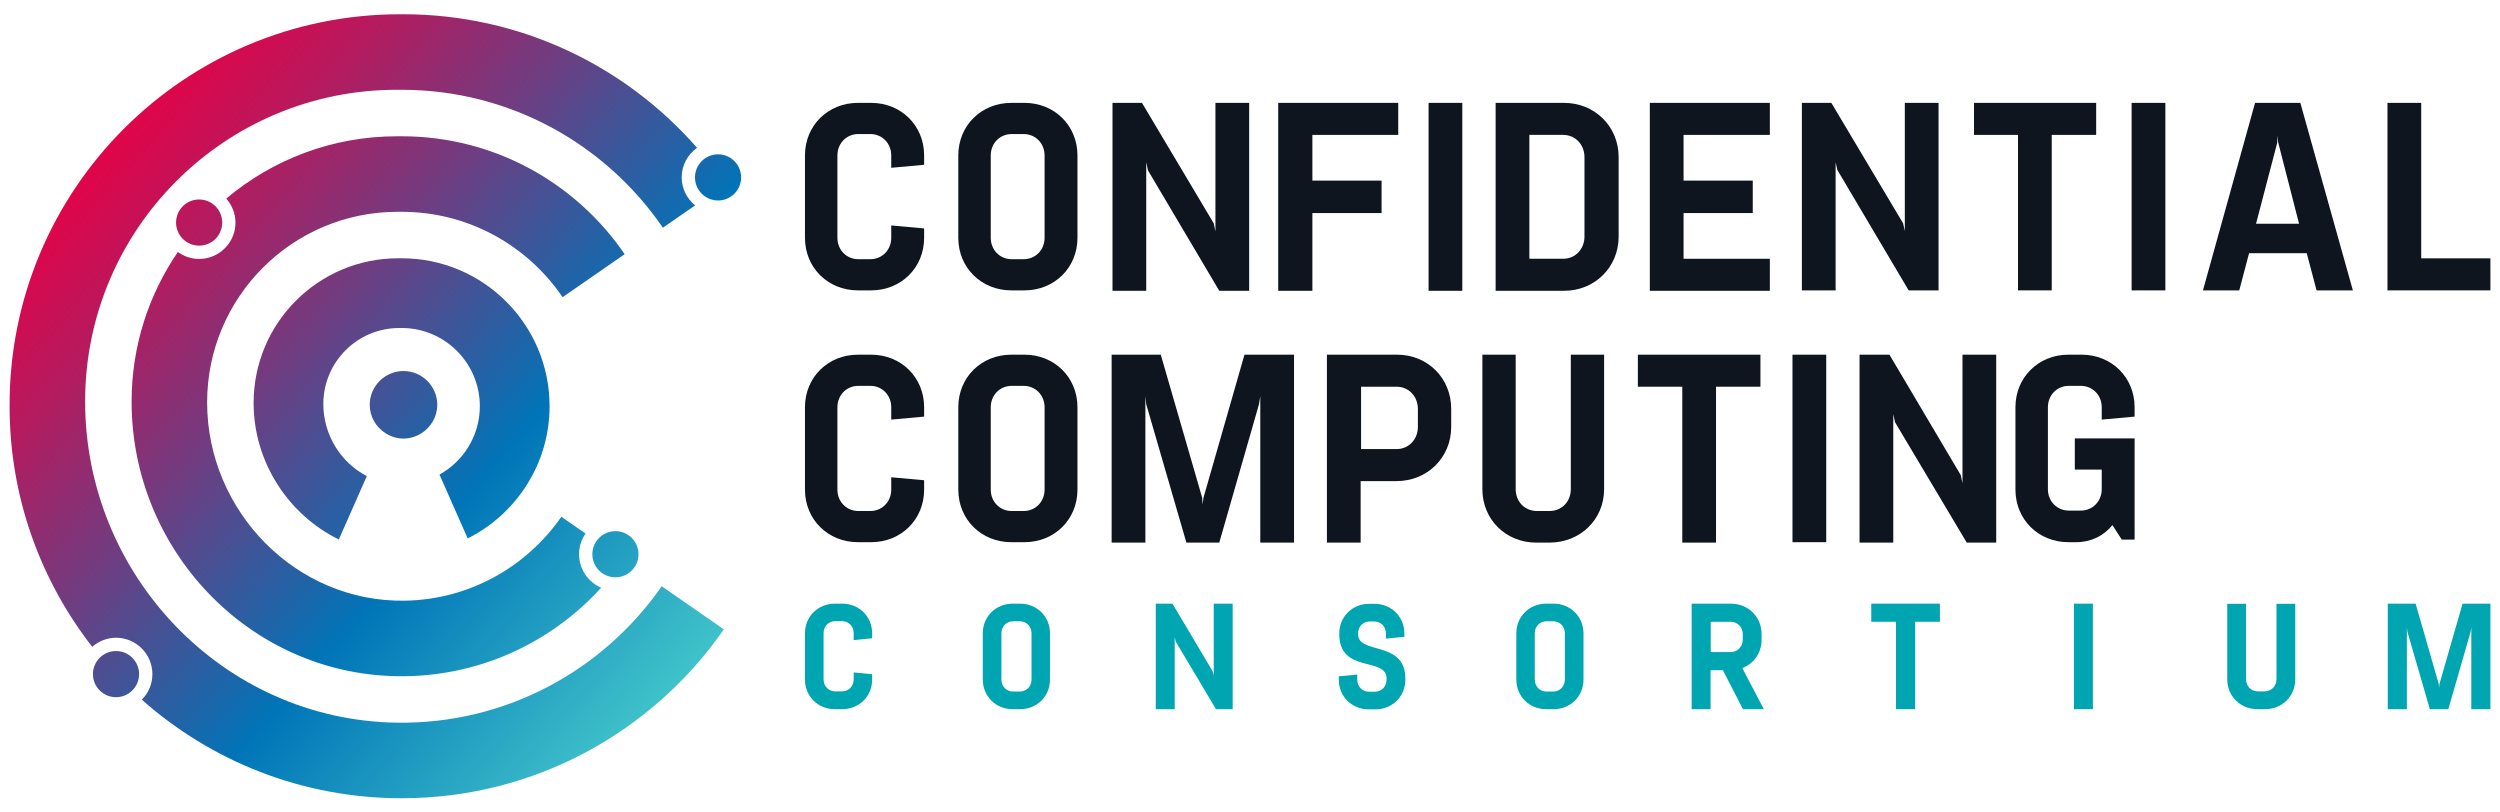
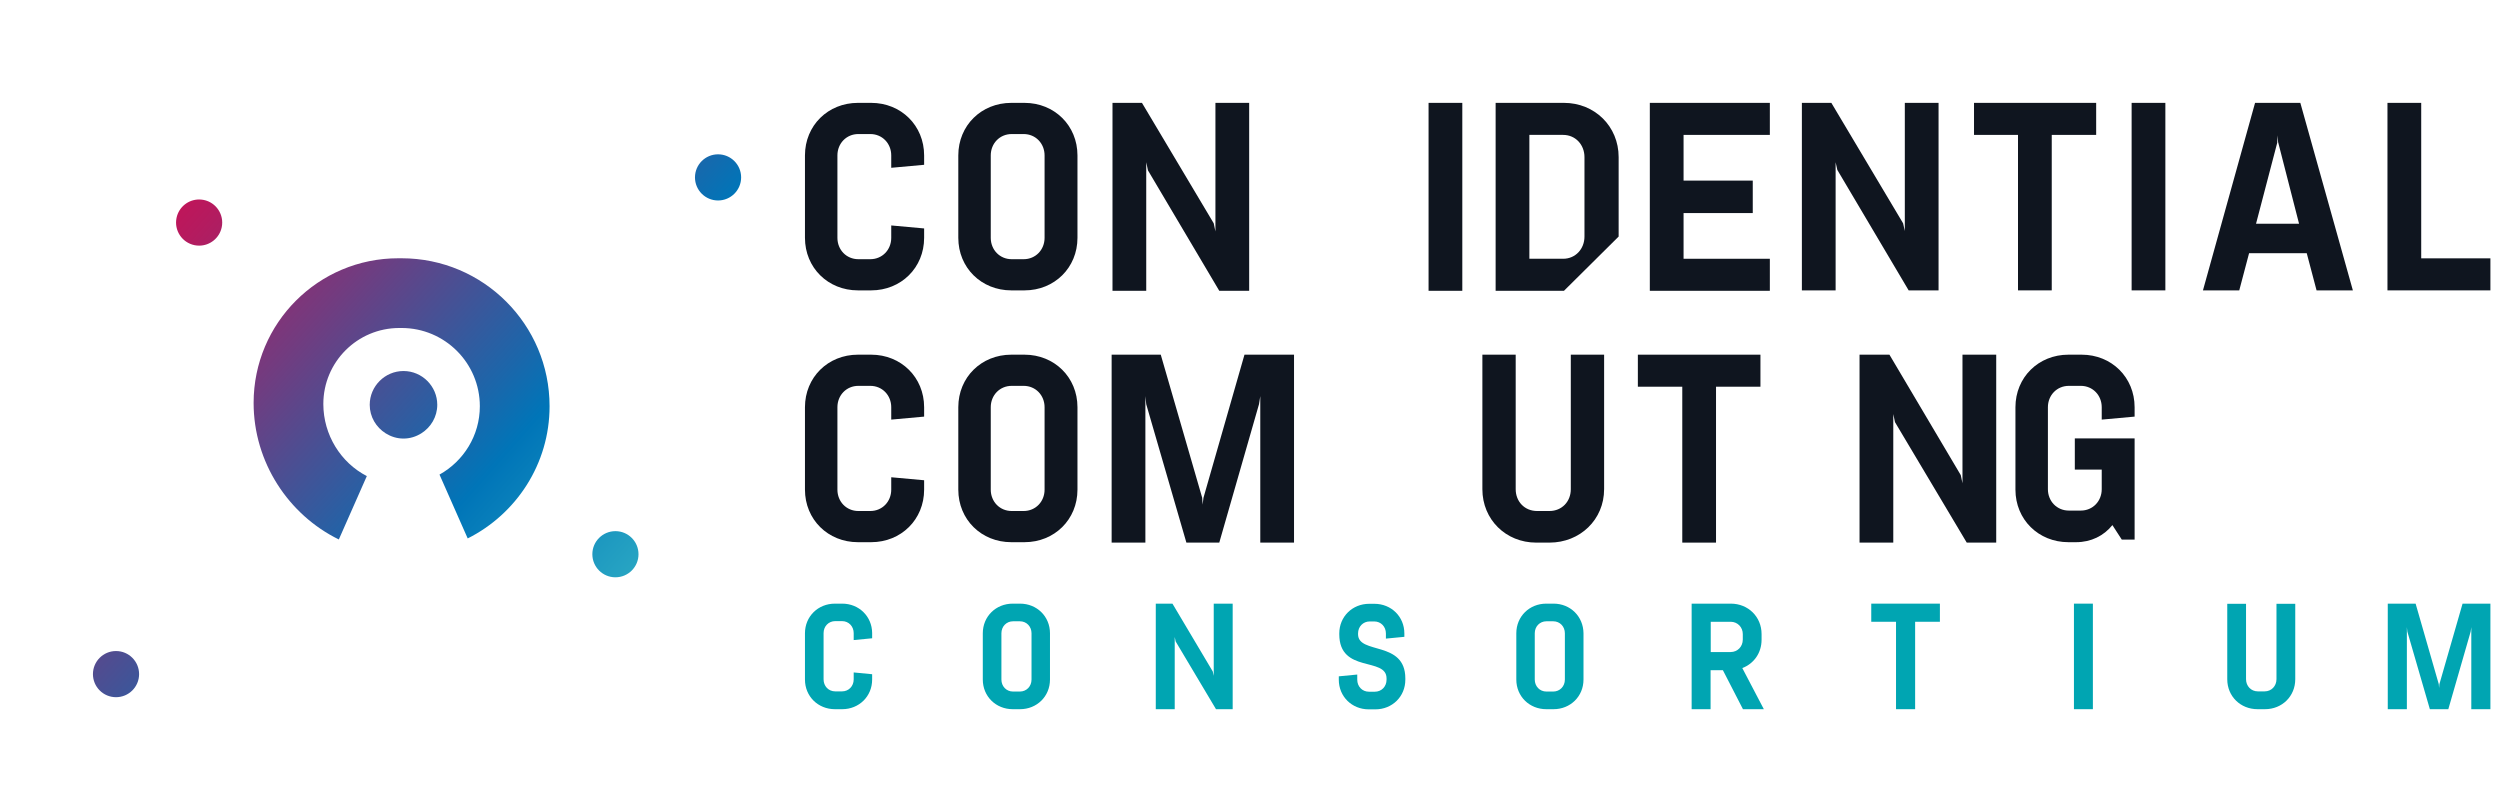
<svg xmlns="http://www.w3.org/2000/svg" xmlns:xlink="http://www.w3.org/1999/xlink" id="Layer_1" version="1.1" viewBox="0 0 1000 325">
  <defs>
    <style>
      .st0 {
        fill: url(#linear-gradient2);
      }

      .st1 {
        fill: url(#linear-gradient1);
      }

      .st2 {
        fill: url(#linear-gradient3);
      }

      .st3 {
        fill: url(#linear-gradient6);
      }

      .st4 {
        fill: url(#linear-gradient7);
      }

      .st5 {
        fill: url(#linear-gradient5);
      }

      .st6 {
        fill: url(#linear-gradient4);
      }

      .st7 {
        fill: url(#linear-gradient);
      }

      .st8 {
        fill: #0f151f;
      }

      .st9 {
        fill: #00a5b2;
      }
    </style>
    <linearGradient id="linear-gradient" x1="32.255" y1="48.682" x2="276.547" y2="264.94" gradientUnits="userSpaceOnUse">
      <stop offset="0" stop-color="#eb0045" />
      <stop offset=".067" stop-color="#db074c" />
      <stop offset=".196" stop-color="#b41b5f" />
      <stop offset=".374" stop-color="#733b7f" />
      <stop offset=".592" stop-color="#1c66aa" />
      <stop offset=".659" stop-color="#0075b8" />
      <stop offset="1" stop-color="#3fc1c9" />
    </linearGradient>
    <linearGradient id="linear-gradient1" x1="32.304" y1="48.626" x2="276.596" y2="264.884" xlink:href="#linear-gradient" />
    <linearGradient id="linear-gradient2" x1="32.335" y1="48.592" x2="276.626" y2="264.85" xlink:href="#linear-gradient" />
    <linearGradient id="linear-gradient3" x1="32.806" y1="48.06" x2="277.097" y2="264.318" xlink:href="#linear-gradient" />
    <linearGradient id="linear-gradient4" x1="-71.194" y1="165.541" x2="173.098" y2="381.799" xlink:href="#linear-gradient" />
    <linearGradient id="linear-gradient5" x1="33.057" y1="47.776" x2="277.349" y2="264.034" xlink:href="#linear-gradient" />
    <linearGradient id="linear-gradient6" x1="133.22" y1="-65.371" x2="377.511" y2="150.887" xlink:href="#linear-gradient" />
    <linearGradient id="linear-gradient7" x1="40.374" y1="39.511" x2="284.665" y2="255.769" xlink:href="#linear-gradient" />
  </defs>
  <g>
    <path class="st8" d="M343.17,116.15h5.296c11.96,0,21.186-9.055,21.186-21.015v-3.759l-13.156-1.196v4.955c0,4.784-3.588,8.543-8.372,8.543h-4.784c-4.784,0-8.372-3.759-8.372-8.543v-32.974c0-4.784,3.588-8.543,8.372-8.543h4.784c4.784,0,8.372,3.759,8.372,8.543v4.955l13.156-1.196v-3.759c0-11.96-9.226-21.015-21.186-21.015h-5.296c-11.96,0-21.186,9.055-21.186,21.015v32.974c0,11.96,9.226,21.015,21.186,21.015v-0Z" />
    <path class="st8" d="M409.802,41.147h-5.296c-11.96,0-21.186,9.055-21.186,21.015v32.974c0,11.96,9.226,21.015,21.186,21.015h5.296c11.96,0,21.186-9.055,21.186-21.015v-32.974c0-11.96-9.226-21.015-21.186-21.015ZM417.832,95.136c0,4.784-3.588,8.543-8.372,8.543h-4.784c-4.784,0-8.372-3.759-8.372-8.543v-32.974c0-4.784,3.588-8.543,8.372-8.543h4.784c4.784,0,8.372,3.759,8.372,8.543v32.974Z" />
    <polygon class="st8" points="458.494 64.895 459.178 68.141 487.71 116.321 499.669 116.321 499.669 41.147 486.172 41.147 486.172 92.573 485.489 89.327 456.786 41.147 444.997 41.147 444.997 116.321 458.494 116.321 458.494 64.895" />
-     <polygon class="st8" points="511.287 116.321 524.955 116.321 524.955 85.226 552.633 85.226 552.633 72.241 524.955 72.241 524.955 53.96 559.296 53.96 559.296 41.147 511.287 41.147 511.287 116.321" />
    <rect class="st8" x="571.427" y="41.147" width="13.497" height="75.174" />
-     <path class="st8" d="M647.456,94.623v-31.778c0-12.301-9.568-21.698-21.869-21.698h-27.336v75.174h27.336c12.301,0,21.869-9.397,21.869-21.698ZM611.748,103.507v-49.547h13.497c4.955,0,8.543,3.93,8.543,8.884v31.778c0,4.955-3.588,8.884-8.543,8.884l-13.497 0Z" />
+     <path class="st8" d="M647.456,94.623v-31.778c0-12.301-9.568-21.698-21.869-21.698h-27.336v75.174h27.336ZM611.748,103.507v-49.547h13.497c4.955,0,8.543,3.93,8.543,8.884v31.778c0,4.955-3.588,8.884-8.543,8.884l-13.497 0Z" />
    <polygon class="st8" points="659.928 116.321 707.937 116.321 707.937 103.507 673.425 103.507 673.425 85.226 701.103 85.226 701.103 72.241 673.425 72.241 673.425 53.96 707.937 53.96 707.937 41.147 659.928 41.147 659.928 116.321" />
    <polygon class="st8" points="734.248 64.895 734.931 67.97 763.463 116.15 775.423 116.15 775.423 41.147 761.926 41.147 761.926 92.402 761.242 89.327 732.539 41.147 720.751 41.147 720.751 116.15 734.248 116.15 734.248 64.895" />
    <polygon class="st8" points="789.604 53.96 807.201 53.96 807.201 116.15 820.698 116.15 820.698 53.96 838.467 53.96 838.467 41.147 789.604 41.147 789.604 53.96" />
    <rect class="st8" x="852.648" y="41.147" width="13.497" height="75.004" />
    <path class="st8" d="M902.023,41.147l-20.844,75.004h14.522l3.93-14.864h23.065l3.93,14.864h14.522l-21.015-75.004h-18.11ZM902.365,89.668l8.543-32.633v-2.904l.342,2.734,8.372,32.633h-17.256l-0.0.171Z" />
    <polygon class="st8" points="968.484 41.147 954.987 41.147 954.987 116.15 996.162 116.15 996.162 103.336 968.484 103.336 968.484 41.147" />
  </g>
  <g>
    <path class="st8" d="M348.466,141.871h-5.296c-11.96,0-21.186,9.055-21.186,21.015v32.974c0,11.96,9.226,21.015,21.186,21.015h5.296c11.96,0,21.186-9.055,21.186-21.015v-3.759l-13.156-1.196v4.955c0,4.784-3.588,8.543-8.372,8.543h-4.784c-4.784,0-8.372-3.759-8.372-8.543v-32.974c0-4.784,3.588-8.543,8.372-8.543h4.784c4.784,0,8.372,3.759,8.372,8.543v4.955l13.156-1.196v-3.759c0-11.96-9.226-21.015-21.186-21.015v-0Z" />
    <path class="st8" d="M430.987,195.86v-32.974c0-11.96-9.226-21.015-21.186-21.015h-5.296c-11.96,0-21.186,9.055-21.186,21.015v32.974c0,11.96,9.226,21.015,21.186,21.015h5.296c11.96,0,21.186-9.055,21.186-21.015ZM417.832,195.86c0,4.784-3.588,8.543-8.372,8.543h-4.784c-4.784,0-8.372-3.759-8.372-8.543v-32.974c0-4.784,3.588-8.543,8.372-8.543h4.784c4.784,0,8.372,3.759,8.372,8.543v32.974Z" />
    <polygon class="st8" points="481.388 199.106 481.047 201.84 480.876 199.106 464.303 141.871 444.655 141.871 444.655 217.046 458.153 217.046 458.153 158.444 458.494 161.69 474.554 217.046 487.71 217.046 503.599 161.69 504.112 158.444 504.112 217.046 517.609 217.046 517.609 141.871 497.79 141.871 481.388 199.106" />
-     <path class="st8" d="M558.784,141.871h-28.02v75.174h13.497v-24.603h14.352c12.301,0,21.869-9.397,21.869-21.698v-7.176c0-12.301-9.397-21.698-21.698-21.698ZM567.156,170.745c0,4.955-3.588,8.884-8.543,8.884h-14.181v-24.944h14.181c4.955,0,8.543,3.93,8.543,8.884v7.176Z" />
    <path class="st8" d="M641.647,195.689v-53.818h-13.326v53.818c0,4.955-3.588,8.713-8.543,8.713h-4.955c-4.955,0-8.543-3.759-8.543-8.713v-53.818h-13.326v53.818c0,12.13,9.397,21.356,21.527,21.356h5.296c12.301,0,21.869-9.226,21.869-21.356h0Z" />
    <polygon class="st8" points="655.144 154.685 672.912 154.685 672.912 217.046 686.41 217.046 686.41 154.685 704.178 154.685 704.178 141.871 655.144 141.871 655.144 154.685" />
-     <rect class="st8" x="716.992" y="141.871" width="13.497" height="75.004" />
    <polygon class="st8" points="757.313 165.62 757.996 168.866 786.699 217.046 798.488 217.046 798.488 141.871 784.991 141.871 784.991 193.298 784.307 190.051 755.775 141.871 743.815 141.871 743.815 217.046 757.313 217.046 757.313 165.62" />
    <path class="st8" d="M853.843,166.645v-3.759c0-11.96-9.226-21.015-21.186-21.015h-5.296c-11.96,0-21.186,9.055-21.186,21.015v32.974c0,11.96,9.226,21.015,21.186,21.015h3.075c5.98,0,11.105-2.563,14.522-6.834l3.759,5.809h5.126v-40.492h-23.919v12.472h10.764v7.859c0,4.784-3.588,8.543-8.372,8.543h-4.784c-4.784,0-8.372-3.759-8.372-8.543v-32.803c0-4.784,3.588-8.543,8.372-8.543h4.784c4.784,0,8.372,3.759,8.372,8.543v4.955l13.156-1.196Z" />
  </g>
  <g>
-     <path class="st7" d="M278.044,82.155c-3.252-2.671-5.372-6.67-5.372-11.196,0-4.887,2.441-9.196,6.147-11.836C250.188,26.388,208.125,5.702,161.219,5.702h-1.166C73.778,5.702,3.838,75.642,3.838,161.917v.583c0,36.285,12.359,69.663,33.05,96.232,2.559-2.234,5.863-3.636,9.519-3.636,8.023,0,14.55,6.527,14.55,14.55,0,3.989-1.618,7.605-4.227,10.236,27.668,24.509,64.038,39.416,103.906,39.416,53.434,0,100.597-26.748,128.905-67.564l-24.867-17.226c-23.224,33.451-62.133,55.232-106.001,54.564-69.459-1.057-124.623-59.024-124.623-128.491v-0c0-68.852,55.816-124.668,124.668-124.668h1.918c43.414,0,81.711,21.865,104.514,55.174l12.894-8.932Z" />
-     <path class="st1" d="M158.546,270.475c32.452.616,61.734-13.189,81.935-35.396-5.203-2.219-8.861-7.383-8.861-13.388,0-3.076.973-5.921,2.608-8.274l-9.689-6.712c-13.817,19.912-36.644,33.125-62.559,33.567-43.513.741-79.126-35.8-79.126-79.319v-0c0-42.104,34.132-76.236,76.236-76.236h1.546c26.789,0,50.411,13.545,64.402,34.158l24.832-17.202c-19.446-28.472-52.152-47.168-89.233-47.168h-1.809c-26.026,0-49.852,9.378-68.319,24.919,2.919,3.31,4.35,7.869,3.4,12.516-1.379,6.742-7.37,11.636-14.245,11.636-.978,0-1.962-.1-2.925-.297-2.089-.427-3.963-1.308-5.586-2.485-11.671,17.051-18.509,37.672-18.509,59.896,0,59.134,46.782,108.663,105.904,109.786Z" />
    <path class="st0" d="M175.798,189.836l11.281,25.537c19.382-9.735,32.748-29.747,32.748-52.874v-.001c0-32.69-26.5-59.19-59.19-59.19h-1.343c-31.949,0-57.848,25.899-57.848,57.848,0,23.755,13.98,44.8,34.086,54.628l11.199-25.352c-10.393-5.345-17.397-16.451-17.397-28.839,0-16.788,13.609-30.397,30.397-30.397h.905c17.288,0,31.302,14.015,31.302,31.302v.001c0,11.754-6.534,21.985-16.141,27.336Z" />
    <path class="st2" d="M147.887,161.917c0,4.815,2.574,9.031,6.393,11.424,2.074,1.299,4.501,2.084,7.115,2.084s5.041-.785,7.115-2.084c3.819-2.393,6.393-6.609,6.393-11.424,0-7.43-6.079-13.508-13.508-13.508s-13.508,6.079-13.508,13.508Z" />
    <path class="st6" d="M46.407,260.416c-5.098,0-9.231,4.133-9.231,9.231,0,5.098,4.133,9.231,9.231,9.231,5.098,0,9.231-4.133,9.231-9.231,0-5.098-4.133-9.231-9.231-9.231Z" />
    <path class="st5" d="M79.663,98.257c4.293,0,8.14-3.012,9.034-7.383,1.022-4.995-2.199-9.872-7.194-10.893-.624-.128-1.246-.189-1.86-.189-4.293 0-8.14,3.012-9.034,7.383-1.022,4.995,2.199,9.872,7.194,10.893.624.128,1.246.189,1.86.189Z" />
    <path class="st3" d="M287.222,80.19c5.098,0,9.231-4.133,9.231-9.231s-4.133-9.231-9.231-9.231c-5.098,0-9.231,4.133-9.231,9.231s4.133,9.231,9.231,9.231Z" />
    <path class="st4" d="M236.939,221.691c0,5.098,4.133,9.231,9.231,9.231,5.098,0,9.231-4.133,9.231-9.231,0-5.098-4.133-9.231-9.231-9.231-5.098,0-9.231,4.133-9.231,9.231Z" />
  </g>
  <g>
    <path class="st9" d="M336.878,241.456h-2.914c-6.734,0-11.979,5.116-11.979,11.85v18.52c0,6.734,5.245,11.85,11.979,11.85h2.914c6.734,0,11.979-5.116,11.979-11.85v-2.137l-7.382-.712v2.784c0,2.72-2.007,4.792-4.662,4.792h-2.72c-2.72,0-4.662-2.137-4.662-4.792v-18.52c0-2.72,2.007-4.792,4.662-4.792h2.72c2.72,0,4.662,2.137,4.662,4.792v2.784l7.382-.712v-2.137c-.065-6.605-5.245-11.72-11.979-11.72v0Z" />
    <path class="st9" d="M408.013,241.456h-2.914c-6.734,0-11.979,5.116-11.979,11.85v18.52c0,6.734,5.245,11.85,11.979,11.85h2.914c6.734,0,11.979-5.116,11.979-11.85v-18.52c0-6.734-5.245-11.85-11.979-11.85ZM412.61,271.826c0,2.72-2.007,4.792-4.662,4.792h-2.72c-2.72,0-4.662-2.137-4.662-4.792v-18.52c0-2.72,2.007-4.792,4.662-4.792h2.72c2.72,0,4.662,2.137,4.662,4.792v18.52Z" />
    <polygon class="st9" points="485.494 270.336 485.105 268.588 468.981 241.456 462.312 241.456 462.312 283.676 469.888 283.676 469.888 254.795 470.276 256.608 486.4 283.676 493.07 283.676 493.07 241.456 485.494 241.456 485.494 270.336" />
    <path class="st9" d="M543.225,253.694v-.324c0-2.72,2.007-4.792,4.662-4.792h1.813c2.72,0,4.662,2.137,4.662,4.792v2.072l7.382-.712v-1.36c0-6.734-5.245-11.85-11.979-11.85h-2.072c-6.734,0-11.979,5.116-11.979,11.85v.324c0,15.8,18.908,8.936,18.908,17.678v.518c0,2.72-2.007,4.792-4.662,4.792h-2.396c-2.72,0-4.662-2.137-4.662-4.792v-2.072l-7.382.712v1.36c0,6.734,5.245,11.85,11.979,11.85h2.655c6.734,0,11.979-5.116,11.979-11.85v-.518c0-15.282-18.908-9.454-18.908-17.678h0Z" />
    <path class="st9" d="M621.418,241.456h-2.914c-6.734,0-11.979,5.116-11.979,11.85v18.52c0,6.734,5.245,11.85,11.979,11.85h2.914c6.734,0,11.979-5.116,11.979-11.85v-18.52c-.065-6.734-5.245-11.85-11.979-11.85ZM625.95,271.826c0,2.72-2.007,4.792-4.662,4.792h-2.72c-2.72,0-4.662-2.137-4.662-4.792v-18.52c0-2.72,2.007-4.792,4.662-4.792h2.72c2.72,0,4.662,2.137,4.662,4.792v18.52Z" />
    <path class="st9" d="M704.629,255.896v-2.266c0-6.929-5.375-12.174-12.303-12.174h-15.67v42.22h7.576v-15.606h4.921l8.03,15.606h8.353l-8.612-16.448c4.598-1.748,7.706-6.022,7.706-11.332h-0ZM692.261,260.817h-7.965v-12.109h7.965c2.784,0,4.857,2.202,4.857,4.921v2.202c0,2.849-2.137,4.986-4.857,4.986Z" />
    <polygon class="st9" points="748.503 248.708 758.41 248.708 758.41 283.676 766.051 283.676 766.051 248.708 775.958 248.708 775.958 241.456 748.503 241.456 748.503 248.708" />
    <rect class="st9" x="829.577" y="241.456" width="7.576" height="42.22" />
    <path class="st9" d="M910.587,271.696c0,2.72-2.007,4.857-4.727,4.857h-2.72c-2.72,0-4.727-2.137-4.727-4.857v-30.175h-7.511v30.175c0,6.864,5.31,11.979,12.109,11.979h2.979c6.864,0,12.109-5.18,12.109-11.979v-30.175h-7.511v30.175h-0Z" />
    <polygon class="st9" points="975.765 273.639 975.635 275.193 975.506 273.639 966.246 241.456 955.108 241.456 955.108 283.676 962.749 283.676 962.749 250.845 962.943 252.658 971.944 283.676 979.326 283.676 988.262 252.658 988.521 250.845 988.521 283.676 996.162 283.676 996.162 241.456 985.025 241.456 975.765 273.639" />
  </g>
</svg>